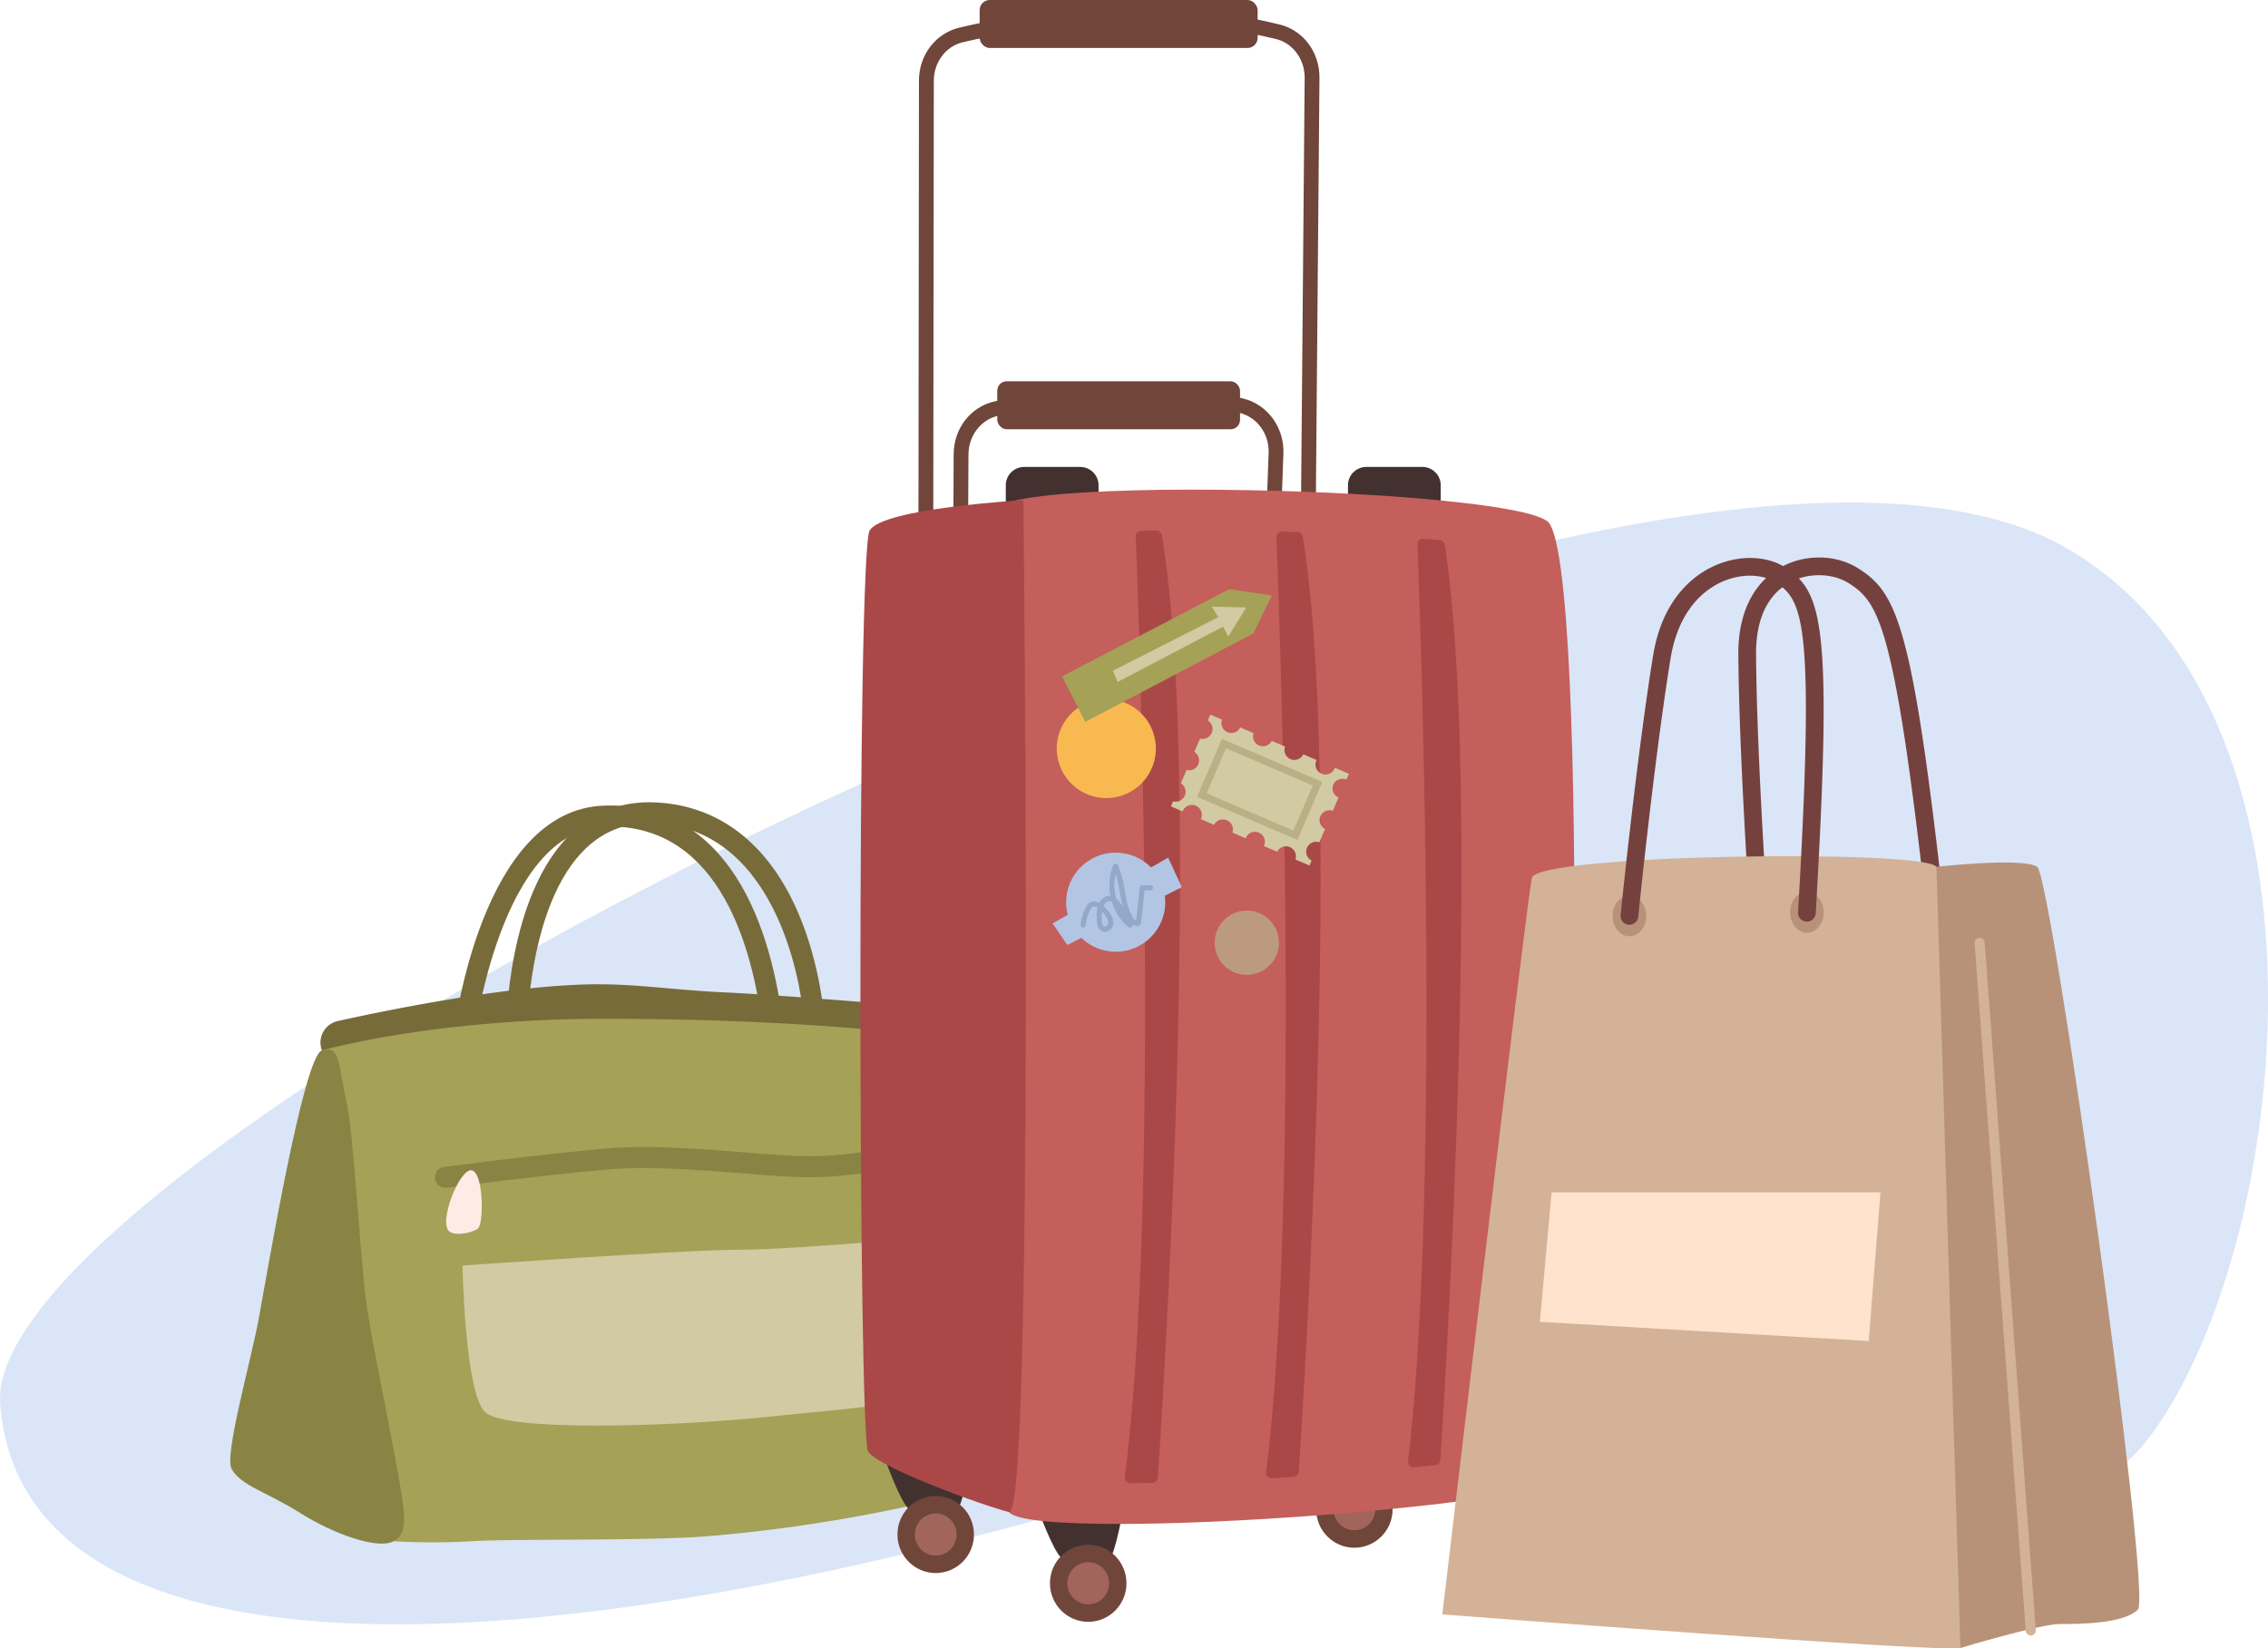
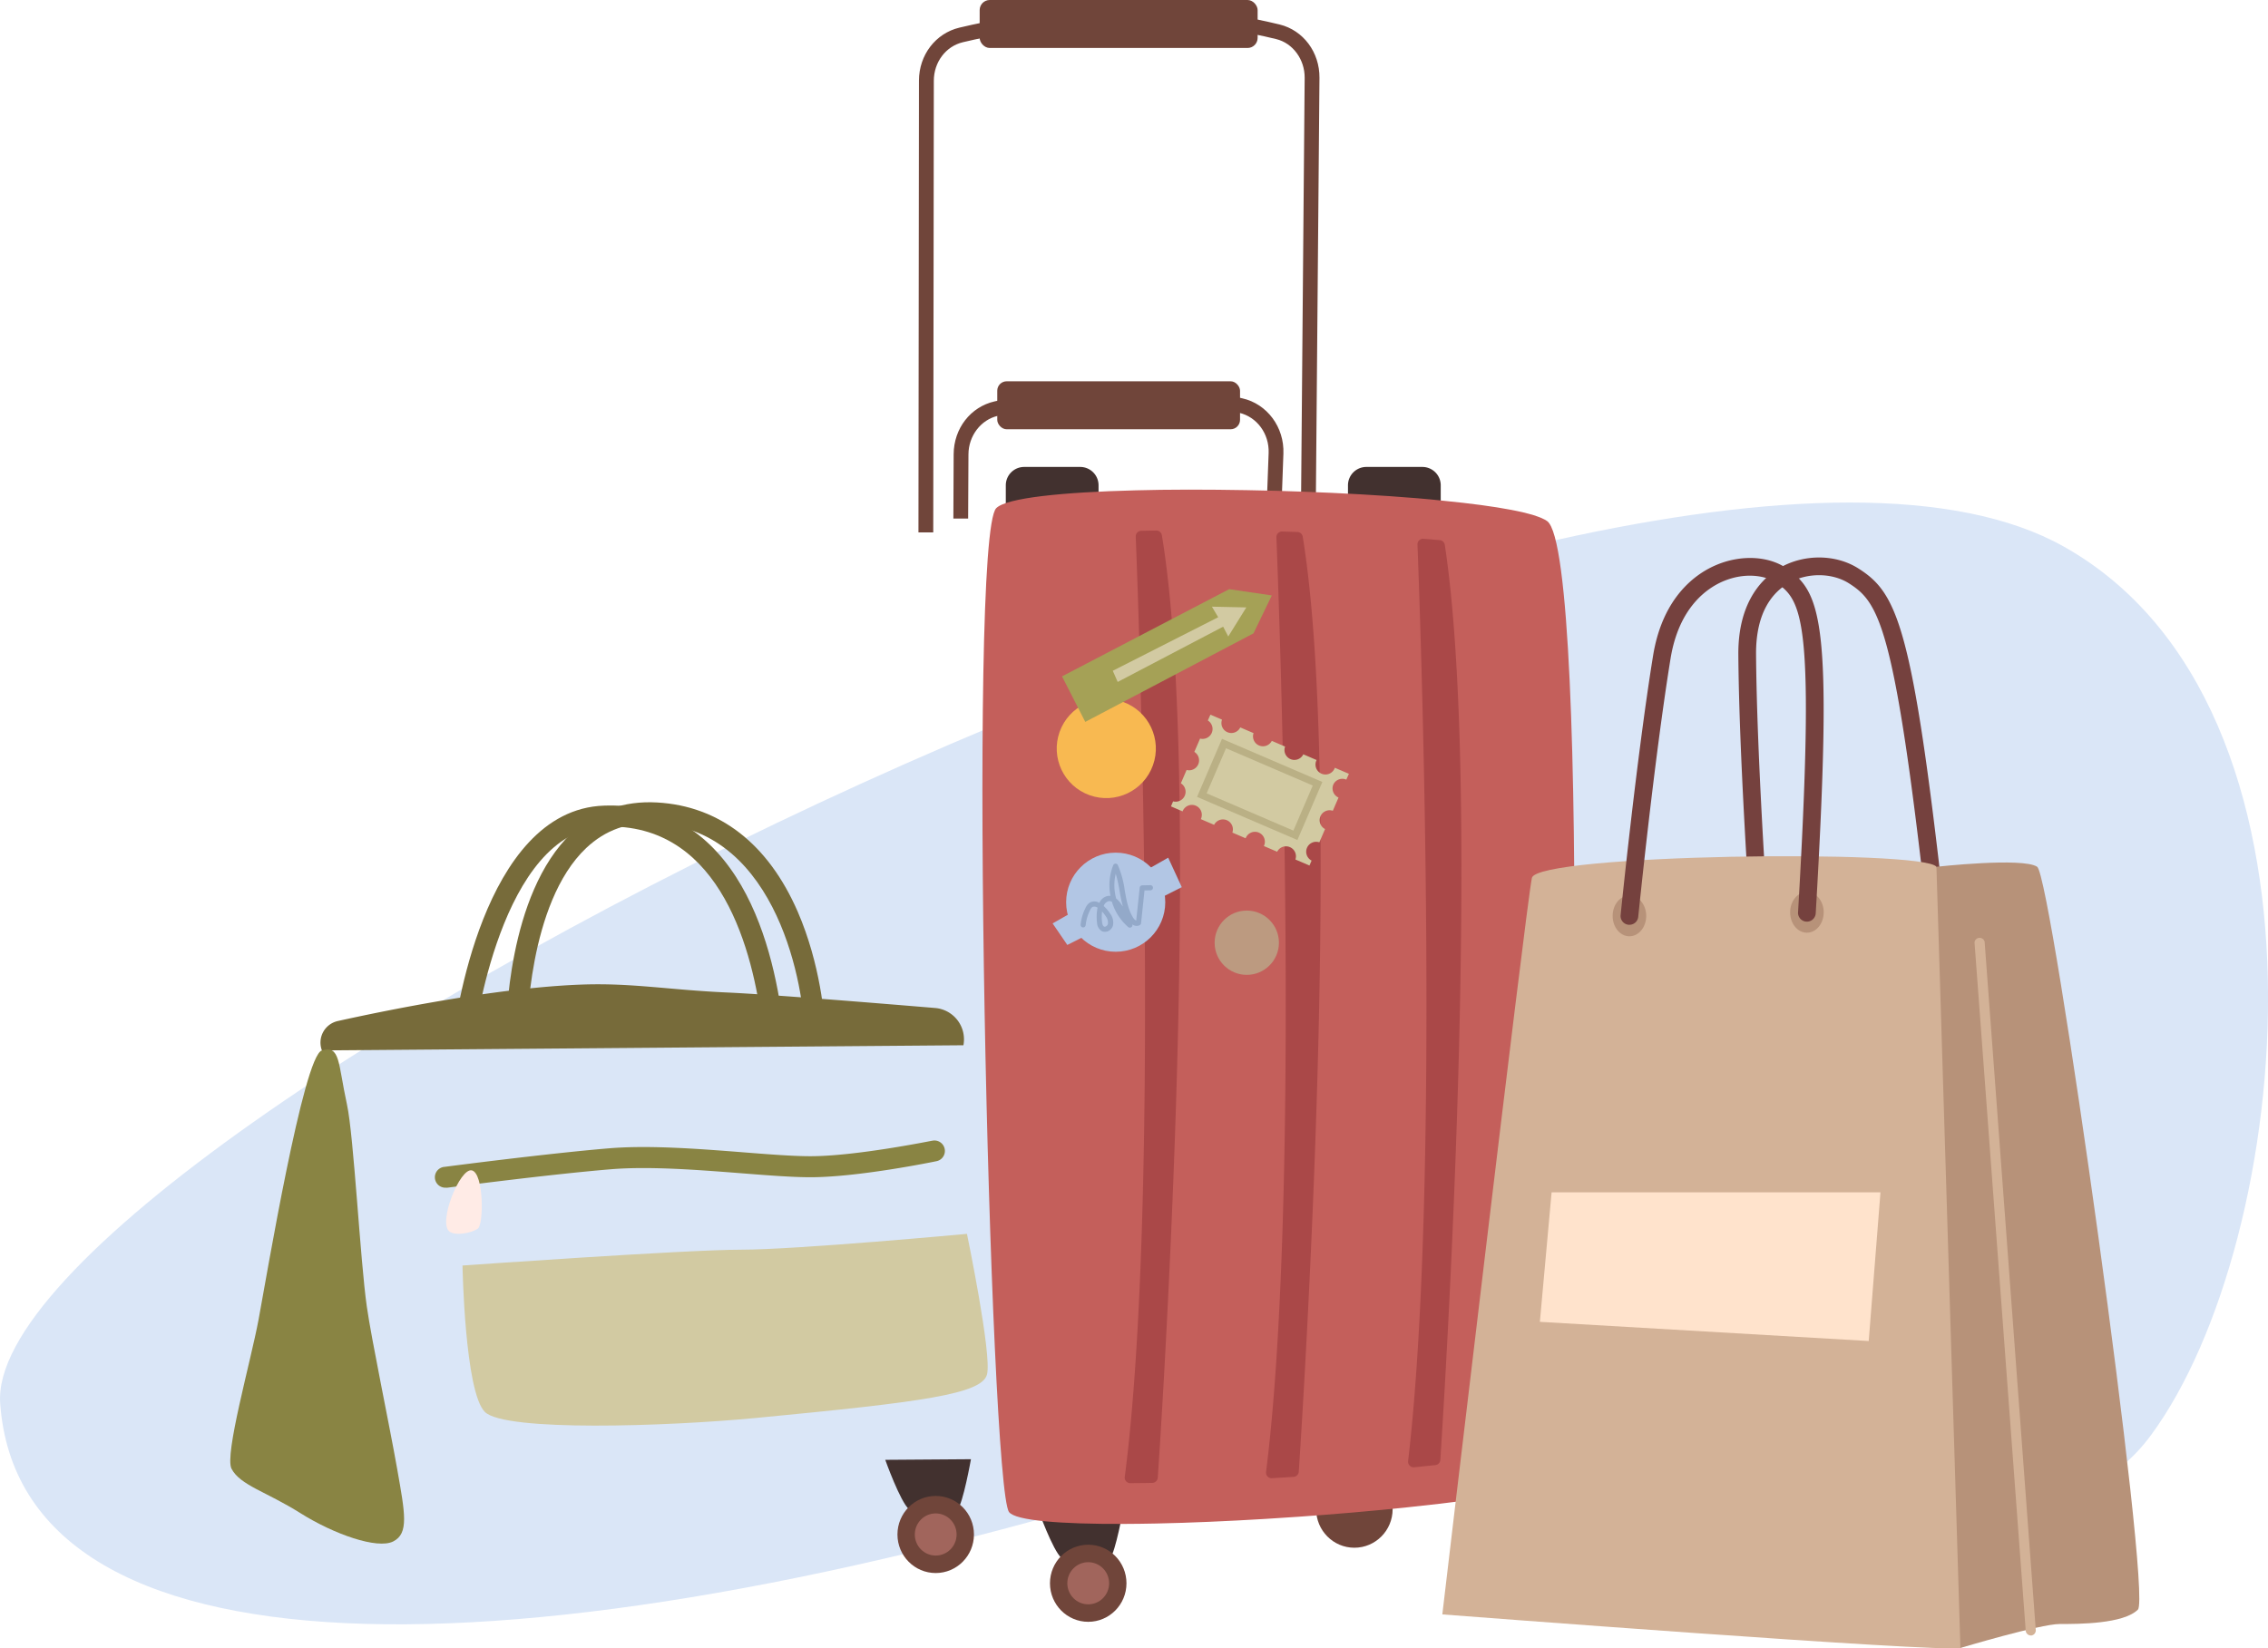
<svg xmlns="http://www.w3.org/2000/svg" id="tourist_set" data-name="tourist set" viewBox="0 0 878.11 638.36">
  <defs>
    <style>.cls-1{fill:none;}.cls-2{clip-path:url(#clip-path);}.cls-3{fill:#dae6f7;}.cls-4{fill:#776b3a;}.cls-5{fill:#a5a156;}.cls-6{fill:#898443;}.cls-7{fill:#ffebe6;}.cls-8{fill:#d2caa2;}.cls-9{fill:#42312f;}.cls-10{fill:#70453a;}.cls-11{fill:#a1655c;}.cls-12{fill:#c45f5b;}.cls-13{fill:#aa4848;}.cls-14{fill:#b2c6e4;}.cls-15{fill:#93a9c9;}.cls-16{fill:#f8b951;}.cls-17{fill:#bc9a80;}.cls-18{fill:#bab085;}.cls-19{fill:#75413e;}.cls-20{fill:#d3b297;}.cls-21{fill:#b79279;}.cls-22{fill:#ffe3cc;}</style>
    <clipPath id="clip-path" transform="translate(-3675.52 -1261.06)">
      <rect class="cls-1" width="5900" height="2000" />
    </clipPath>
  </defs>
  <g class="cls-2">
    <path class="cls-3" d="M4474.51,1472.7c110.51,62,89,269.18,33.86,344.09s-178-44.63-372.23,15.61c-265.49,82.34-452.85,79.58-460.55-27.86C3668.13,1700.46,4306.92,1378.6,4474.51,1472.7Z" transform="translate(-3675.52 -1261.06)" />
    <path class="cls-4" d="M3800.16,1667.85h0l248.37-2h0a12.18,12.18,0,0,0-10.94-14.43c-21.84-1.82-64.18-5.27-80.54-6-22.48-1-36.78-3.76-56.21-3.07-32.7,1.16-75.64,9.94-94.58,14.13A8.54,8.54,0,0,0,3800.16,1667.85Z" transform="translate(-3675.52 -1261.06)" />
    <path class="cls-4" d="M3995,1661.72H3987c0-16.59-9.76-79.11-57.51-81.81-10.71-.6-19.53,2.52-27,9.55-22.62,21.36-22.92,70.74-22.92,71.24h-8.09c0-2.17.29-53.34,25.44-77.11,9-8.53,20.13-12.49,33-11.76,24.18,1.37,43,16,54.45,42.28C3993.12,1634.26,3995,1655.31,3995,1661.72Z" transform="translate(-3675.52 -1261.06)" />
    <path class="cls-4" d="M3859.07,1663.47l-8-1c.42-3.58,10.92-87.78,58.3-89.42,21.61-.77,38.78,8.52,51.07,27.53,11.54,17.86,16.29,41,18.24,57.29l-8,1c-3.51-29.22-15.84-77.73-59-77.73-.67,0-1.34,0-2,0C3869.15,1582.58,3859.17,1662.67,3859.07,1663.47Z" transform="translate(-3675.52 -1261.06)" />
-     <path class="cls-5" d="M3800.16,1667.85s42.93-12.26,109.36-12.26,128.78,5.11,139,10.22,19.41,60.3,24.52,75.63,14.31,55.45,17.38,73.85-7.15,15.33-48,25.55a603.31,603.31,0,0,1-92,15.07c-23.51,2-76.66,1-92,2a264.25,264.25,0,0,1-30.66,0S3795.05,1728.16,3800.16,1667.85Z" transform="translate(-3675.52 -1261.06)" />
    <path class="cls-6" d="M3848.2,1721a4,4,0,0,1-.53-8.06c.39-.05,39.22-5.14,63.56-7.17,15.63-1.31,35,.21,52.05,1.54,9.88.78,19.2,1.51,26,1.51,17.76,0,46.92-6,47.21-6a4,4,0,0,1,1.64,7.92c-1.22.26-30.26,6.22-48.85,6.22-7.08,0-16.56-.74-26.6-1.53-16.77-1.31-35.77-2.8-50.75-1.55-24.15,2-62.78,7.08-63.17,7.13A3.23,3.23,0,0,1,3848.2,1721Z" transform="translate(-3675.52 -1261.06)" />
    <path class="cls-7" d="M3849.56,1738c-4.57-3.43,4.05-24.84,8.67-23.69s4.62,20.8,2.31,22.53S3851.88,1739.76,3849.56,1738Z" transform="translate(-3675.52 -1261.06)" />
    <path class="cls-6" d="M3765.16,1829.85c-2.81-5.37,7.41-41.39,10.47-57.75s17.38-102.2,24.53-104.25,6.14,4.6,9.71,21c2.62,12,5.11,60.3,7.67,78.18,1.88,13.16,8.69,45.49,11.75,62.86s4.6,25-1.53,28.11-22.93-2.77-36-11S3768.51,1836.26,3765.16,1829.85Z" transform="translate(-3675.52 -1261.06)" />
    <path class="cls-8" d="M3854.59,1751.15s86.48-6.13,107.85-6.13,87.46-6.13,87.46-6.13,9.71,46.76,7.77,54.42-25.26,10.73-89.39,16.87c-34.74,3.32-97.17,5.36-105-2.3S3854.59,1751.15,3854.59,1751.15Z" transform="translate(-3675.52 -1261.06)" />
    <path class="cls-9" d="M4077.32,1845.29s5.79,16.24,9.24,19.2c1.66,1.42,14.7,3.79,18.72,0,2.1-2,5.22-19.43,5.22-19.43Z" transform="translate(-3675.52 -1261.06)" />
    <ellipse class="cls-10" cx="421.33" cy="613.14" rx="14.81" ry="14.93" />
    <ellipse class="cls-11" cx="421.33" cy="613.14" rx="8.09" ry="8.16" />
    <path class="cls-9" d="M4239.42,1835.49s5.79,16.23,9.24,19.2c1.66,1.42,14.7,3.79,18.73,0,2.1-2,5.21-19.44,5.21-19.44Z" transform="translate(-3675.52 -1261.06)" />
    <ellipse class="cls-10" cx="583.43" cy="603.34" rx="14.81" ry="14.93" />
-     <ellipse class="cls-11" cx="583.43" cy="603.34" rx="8.09" ry="8.16" />
    <path class="cls-9" d="M4018.27,1826.4s5.78,16.23,9.24,19.2c1.66,1.42,14.69,3.79,18.72,0,2.1-2,5.22-19.44,5.22-19.44Z" transform="translate(-3675.52 -1261.06)" />
    <ellipse class="cls-10" cx="362.28" cy="594.25" rx="14.81" ry="14.93" />
    <ellipse class="cls-11" cx="362.28" cy="594.25" rx="8.09" ry="8.16" />
    <path class="cls-9" d="M4180.37,1816.6s5.79,16.23,9.24,19.19c1.66,1.43,14.7,3.8,18.72,0,2.1-2,5.22-19.43,5.22-19.43Z" transform="translate(-3675.52 -1261.06)" />
    <ellipse class="cls-10" cx="524.38" cy="584.45" rx="14.81" ry="14.93" />
-     <ellipse class="cls-11" cx="524.38" cy="584.45" rx="8.09" ry="8.16" />
    <path class="cls-9" d="M396.53,180.83h21.69a7.11,7.11,0,0,1,7.11,7.11v13.18a0,0,0,0,1,0,0H389.42a0,0,0,0,1,0,0V187.93A7.11,7.11,0,0,1,396.53,180.83Z" />
    <path class="cls-9" d="M529,180.83H550.7a7.11,7.11,0,0,1,7.11,7.11v13.18a0,0,0,0,1,0,0H521.9a0,0,0,0,1,0,0V187.93A7.11,7.11,0,0,1,529,180.83Z" />
    <path class="cls-10" d="M4050.36,1461.88l-5.72,0,.11-24.92c.05-10,6.58-18.37,15.88-20.46,18.87-4.25,56.42-10,95.89-1.18,9.59,2.16,16.28,11.16,15.9,21.39l-.74,20.32-5.73-.21.75-20.32c.28-7.48-4.54-14-11.44-15.59-38.37-8.62-75-3-93.37,1.18-6.58,1.48-11.38,7.74-11.41,14.9Z" transform="translate(-3675.52 -1261.06)" />
    <path class="cls-10" d="M4036.85,1467.25h-5.73l.2-175c0-9.87,6.44-18.29,15.64-20.48,24.43-5.82,73-13.71,124-1.22,9.16,2.24,15.5,10.73,15.42,20.64l-1.45,170-5.73,0,1.45-170c.06-7.12-4.59-13.45-11.06-15-49.78-12.2-97.36-4.47-121.29,1.23-6.6,1.57-11.22,7.71-11.23,14.92Z" transform="translate(-3675.52 -1261.06)" />
    <path class="cls-12" d="M4277,1836.73c-12,2.44-27.21,4.7-43.91,6.66-4.14.48-8.38.95-12.69,1.4-13.62,1.43-27.94,2.66-42.11,3.65-4.32.31-8.63.59-12.89.84-14.75.89-29.1,1.51-42.08,1.78q-6.57.14-12.64.16c-24.49.1-42-1.28-44.48-4.59-7.43-9.9-16.17-377.58-4.95-388.79,4-4,25.71-6.18,53.92-6.89,3.22-.09,6.52-.15,9.89-.2,14.09-.19,29.36,0,44.6.38q5,.13,10,.33c15.64.55,30.95,1.43,44.59,2.55,3.6.31,7.08.62,10.42,1,20.33,2,35.45,4.69,39.85,7.84C4291.84,1475.18,4284.41,1824.35,4277,1836.73Z" transform="translate(-3675.52 -1261.06)" />
-     <path class="cls-13" d="M4071.75,1454.75s-54.58,3.09-59.54,11.76-4.33,350.41-.62,356.6,44.68,21.05,54.59,23.53S4071.75,1454.75,4071.75,1454.75Z" transform="translate(-3675.52 -1261.06)" />
    <path class="cls-13" d="M4123.71,1833.71h0a2.2,2.2,0,0,1-2.07,1.63c-2.91.05-5.75.08-8.5.1A2.15,2.15,0,0,1,4111,1833c13.76-105.75,5.52-332,4.25-364.13a2.15,2.15,0,0,1,2.11-2.24l5.83-.11a2.17,2.17,0,0,1,2.17,1.8c16.45,99.31-1,356.94-1.58,365A2.5,2.5,0,0,1,4123.71,1833.71Z" transform="translate(-3675.52 -1261.06)" />
    <path class="cls-13" d="M4176.38,1833l-8.41.51a2.15,2.15,0,0,1-2.26-2.43c13.39-106.23,5.31-329,4-361.94a2.16,2.16,0,0,1,2.22-2.24l5.91.18a2.14,2.14,0,0,1,2.06,1.8c15.6,95.51.28,335-1.53,362.11A2.16,2.16,0,0,1,4176.38,1833Z" transform="translate(-3675.52 -1261.06)" />
    <path class="cls-13" d="M4231.26,1828.44l-8.2.84a2.17,2.17,0,0,1-2.36-2.41c12.36-105.1,5.17-314.41,3.63-354.93a2.15,2.15,0,0,1,2.33-2.23c2.15.17,4.26.35,6.31.53a2.16,2.16,0,0,1,1.94,1.82c14.14,93.33,1,312.24-1.73,354.37A2.14,2.14,0,0,1,4231.26,1828.44Z" transform="translate(-3675.52 -1261.06)" />
    <rect class="cls-10" x="379.3" width="107.62" height="18.58" rx="3.9" />
    <rect class="cls-10" x="386.11" y="147.66" width="94" height="18.58" rx="3.65" />
    <circle class="cls-14" cx="431.97" cy="349.39" r="19.19" />
    <polygon class="cls-14" points="452.29 332.15 407.54 357.6 413.24 365.94 457.56 343.56 452.29 332.15" />
    <path class="cls-15" d="M4103.21,1621.9a2.46,2.46,0,0,1-1.26-.34,4.09,4.09,0,0,1-1.69-3.17,18.39,18.39,0,0,1,.08-5.08c0-.23.09-.47.14-.71a2.12,2.12,0,0,0-2-.31,2.81,2.81,0,0,0-.89,1.19,17,17,0,0,0-1.73,5.87,1,1,0,0,1-1.08.87,1,1,0,0,1-.87-1.08,18.91,18.91,0,0,1,1.92-6.54,4.65,4.65,0,0,1,1.64-2,3.74,3.74,0,0,1,3.71.11,4.42,4.42,0,0,1,3.49-2.71,3.56,3.56,0,0,1,.8,0,21,21,0,0,1,1.06-11.87,1,1,0,0,1,.88-.61.93.93,0,0,1,.91.56,36.89,36.89,0,0,1,2.67,9.78c.68,3.86,1.32,7.5,3.27,10.61a2.87,2.87,0,0,0,1.17,1.11l1.35-12.78a1,1,0,0,1,.95-.88l3.19-.07h0a1,1,0,0,1,1,1,1,1,0,0,1-.95,1l-2.33.05-1.33,12.67a1,1,0,0,1-.47.74,2.53,2.53,0,0,1-2.91-.3,1,1,0,0,1-.35,1.1,1,1,0,0,1-1.21,0,20.85,20.85,0,0,1-6.35-9.81,2,2,0,0,0-1.17-.27,2.77,2.77,0,0,0-2,1.91,14.59,14.59,0,0,1,2.54,3,5.77,5.77,0,0,1,1.06,4.46,3.49,3.49,0,0,1-2,2.31A2.81,2.81,0,0,1,4103.21,1621.9Zm-1-7.83a16.88,16.88,0,0,0,0,4.08c.12.94.35,1.5.72,1.71a.75.75,0,0,0,.67,0,1.55,1.55,0,0,0,.87-1,3.89,3.89,0,0,0-.81-2.93A11.84,11.84,0,0,0,4102.21,1614.07Zm5.45-5.06a9.8,9.8,0,0,1,2,2.24l.61.9a60.48,60.48,0,0,1-1.25-5.92,50.44,50.44,0,0,0-1.52-6.81A19.35,19.35,0,0,0,4107.66,1609Z" transform="translate(-3675.52 -1261.06)" />
    <circle class="cls-16" cx="4103.89" cy="1550.98" r="19.19" transform="translate(-2414.11 3631.74) rotate(-70.32)" />
    <circle class="cls-17" cx="482.72" cy="365.08" r="12.45" />
    <path class="cls-8" d="M4191.76,1564.87a3.86,3.86,0,0,0,2,5.05l-2.21,5.13a3.85,3.85,0,0,0-3,7.07l-2.21,5.14a3.85,3.85,0,0,0-3,7.07l-.83,1.92-5.44-2.34a3.85,3.85,0,0,0-7.07-3l-5.14-2.21a3.84,3.84,0,1,0-7.06-3l-5.14-2.21a3.85,3.85,0,0,0-7.07-3l-5.14-2.21a3.84,3.84,0,1,0-7.06-3l-4.5-1.94.83-1.94a3.85,3.85,0,0,0,3-7l2.22-5.16a3.85,3.85,0,0,0,3-7l2.22-5.16a3.85,3.85,0,0,0,3-7l1-2.25,4.5,1.93a3.84,3.84,0,0,0,7.06,3l5.14,2.21a3.85,3.85,0,0,0,7.07,3l5.14,2.21a3.84,3.84,0,0,0,7.06,3l5.14,2.21a3.85,3.85,0,1,0,7.07,3l5.44,2.34-1,2.25A3.85,3.85,0,0,0,4191.76,1564.87Z" transform="translate(-3675.52 -1261.06)" />
    <rect class="cls-18" x="4142.29" y="1554.35" width="42.3" height="24.47" transform="translate(-2718.67 -2777.7) rotate(23.26)" />
    <rect class="cls-8" x="4145.16" y="1557.09" width="36.55" height="19" transform="translate(-2718.66 -2777.7) rotate(23.26)" />
    <polygon class="cls-5" points="411.19 261.93 420.19 279.56 485.32 245.28 492.41 230.59 475.9 228.16 411.19 261.93" />
    <polygon class="cls-8" points="430.84 259.77 471.65 239.03 469.22 234.94 482.54 235.23 475.55 246.49 473.57 242.69 432.74 264.09 430.84 259.77" />
    <path class="cls-19" d="M4356.38,1617.14a3.44,3.44,0,0,1-3.42-3.2c0-.6-4.13-60.44-4.4-99.38-.15-21.39,10.24-30.38,16.45-33.83,9.31-5.18,21.32-5,29.9.39,15.13,9.54,21.06,21.88,33.36,132a3.43,3.43,0,0,1-6.82.76c-12.42-111.17-18.56-119.63-30.2-127-6.42-4-15.84-4.12-22.9-.19-6,3.31-13.05,10.83-12.93,27.79.27,38.72,4.35,98.35,4.39,99a3.44,3.44,0,0,1-3.19,3.66Z" transform="translate(-3675.52 -1261.06)" />
    <path class="cls-20" d="M4268.62,1601.06c1.86-9.29,151.69-11.14,156.64-4.33,6.37,8.76,16.71,300.67,9.28,302.53s-200.59-13-200.59-13S4266.13,1613.52,4268.62,1601.06Z" transform="translate(-3675.52 -1261.06)" />
    <path class="cls-21" d="M4425.26,1596.73s33.43-3.72,39,0,44.58,282.1,39,287.67-22.9,5.58-30.33,5.58-38.39,9.28-38.39,9.28Z" transform="translate(-3675.52 -1261.06)" />
    <path class="cls-20" d="M4461.78,1894.41a2,2,0,0,1-1.95-1.81L4440,1626a2,2,0,0,1,3.91-.29l19.81,266.63a2,2,0,0,1-1.81,2.1Z" transform="translate(-3675.52 -1261.06)" />
    <ellipse class="cls-21" cx="630.87" cy="354.7" rx="6.5" ry="7.89" />
    <ellipse class="cls-21" cx="699.59" cy="353.31" rx="6.5" ry="7.89" />
    <path class="cls-19" d="M4306.39,1619.19h-.34a3.43,3.43,0,0,1-3.07-3.76c.06-.61,6.18-61,12.56-100.4,3.75-23.14,16.93-32,24.46-35.16,9.56-4.07,20.28-3.55,27.31,1.32,13.81,9.55,17.72,22,11.22,133.39a3.43,3.43,0,1,1-6.84-.4c6.52-111.93,1.91-120.29-8.28-127.35-4.22-2.92-12.26-4.25-20.73-.65-6.22,2.65-17.14,10.06-20.37,29.95-6.35,39.16-12.45,99.38-12.51,100A3.42,3.42,0,0,1,4306.39,1619.19Z" transform="translate(-3675.52 -1261.06)" />
    <polygon class="cls-22" points="600.74 461.75 728.07 461.75 723.52 519.33 596.2 511.9 600.74 461.75" />
  </g>
</svg>